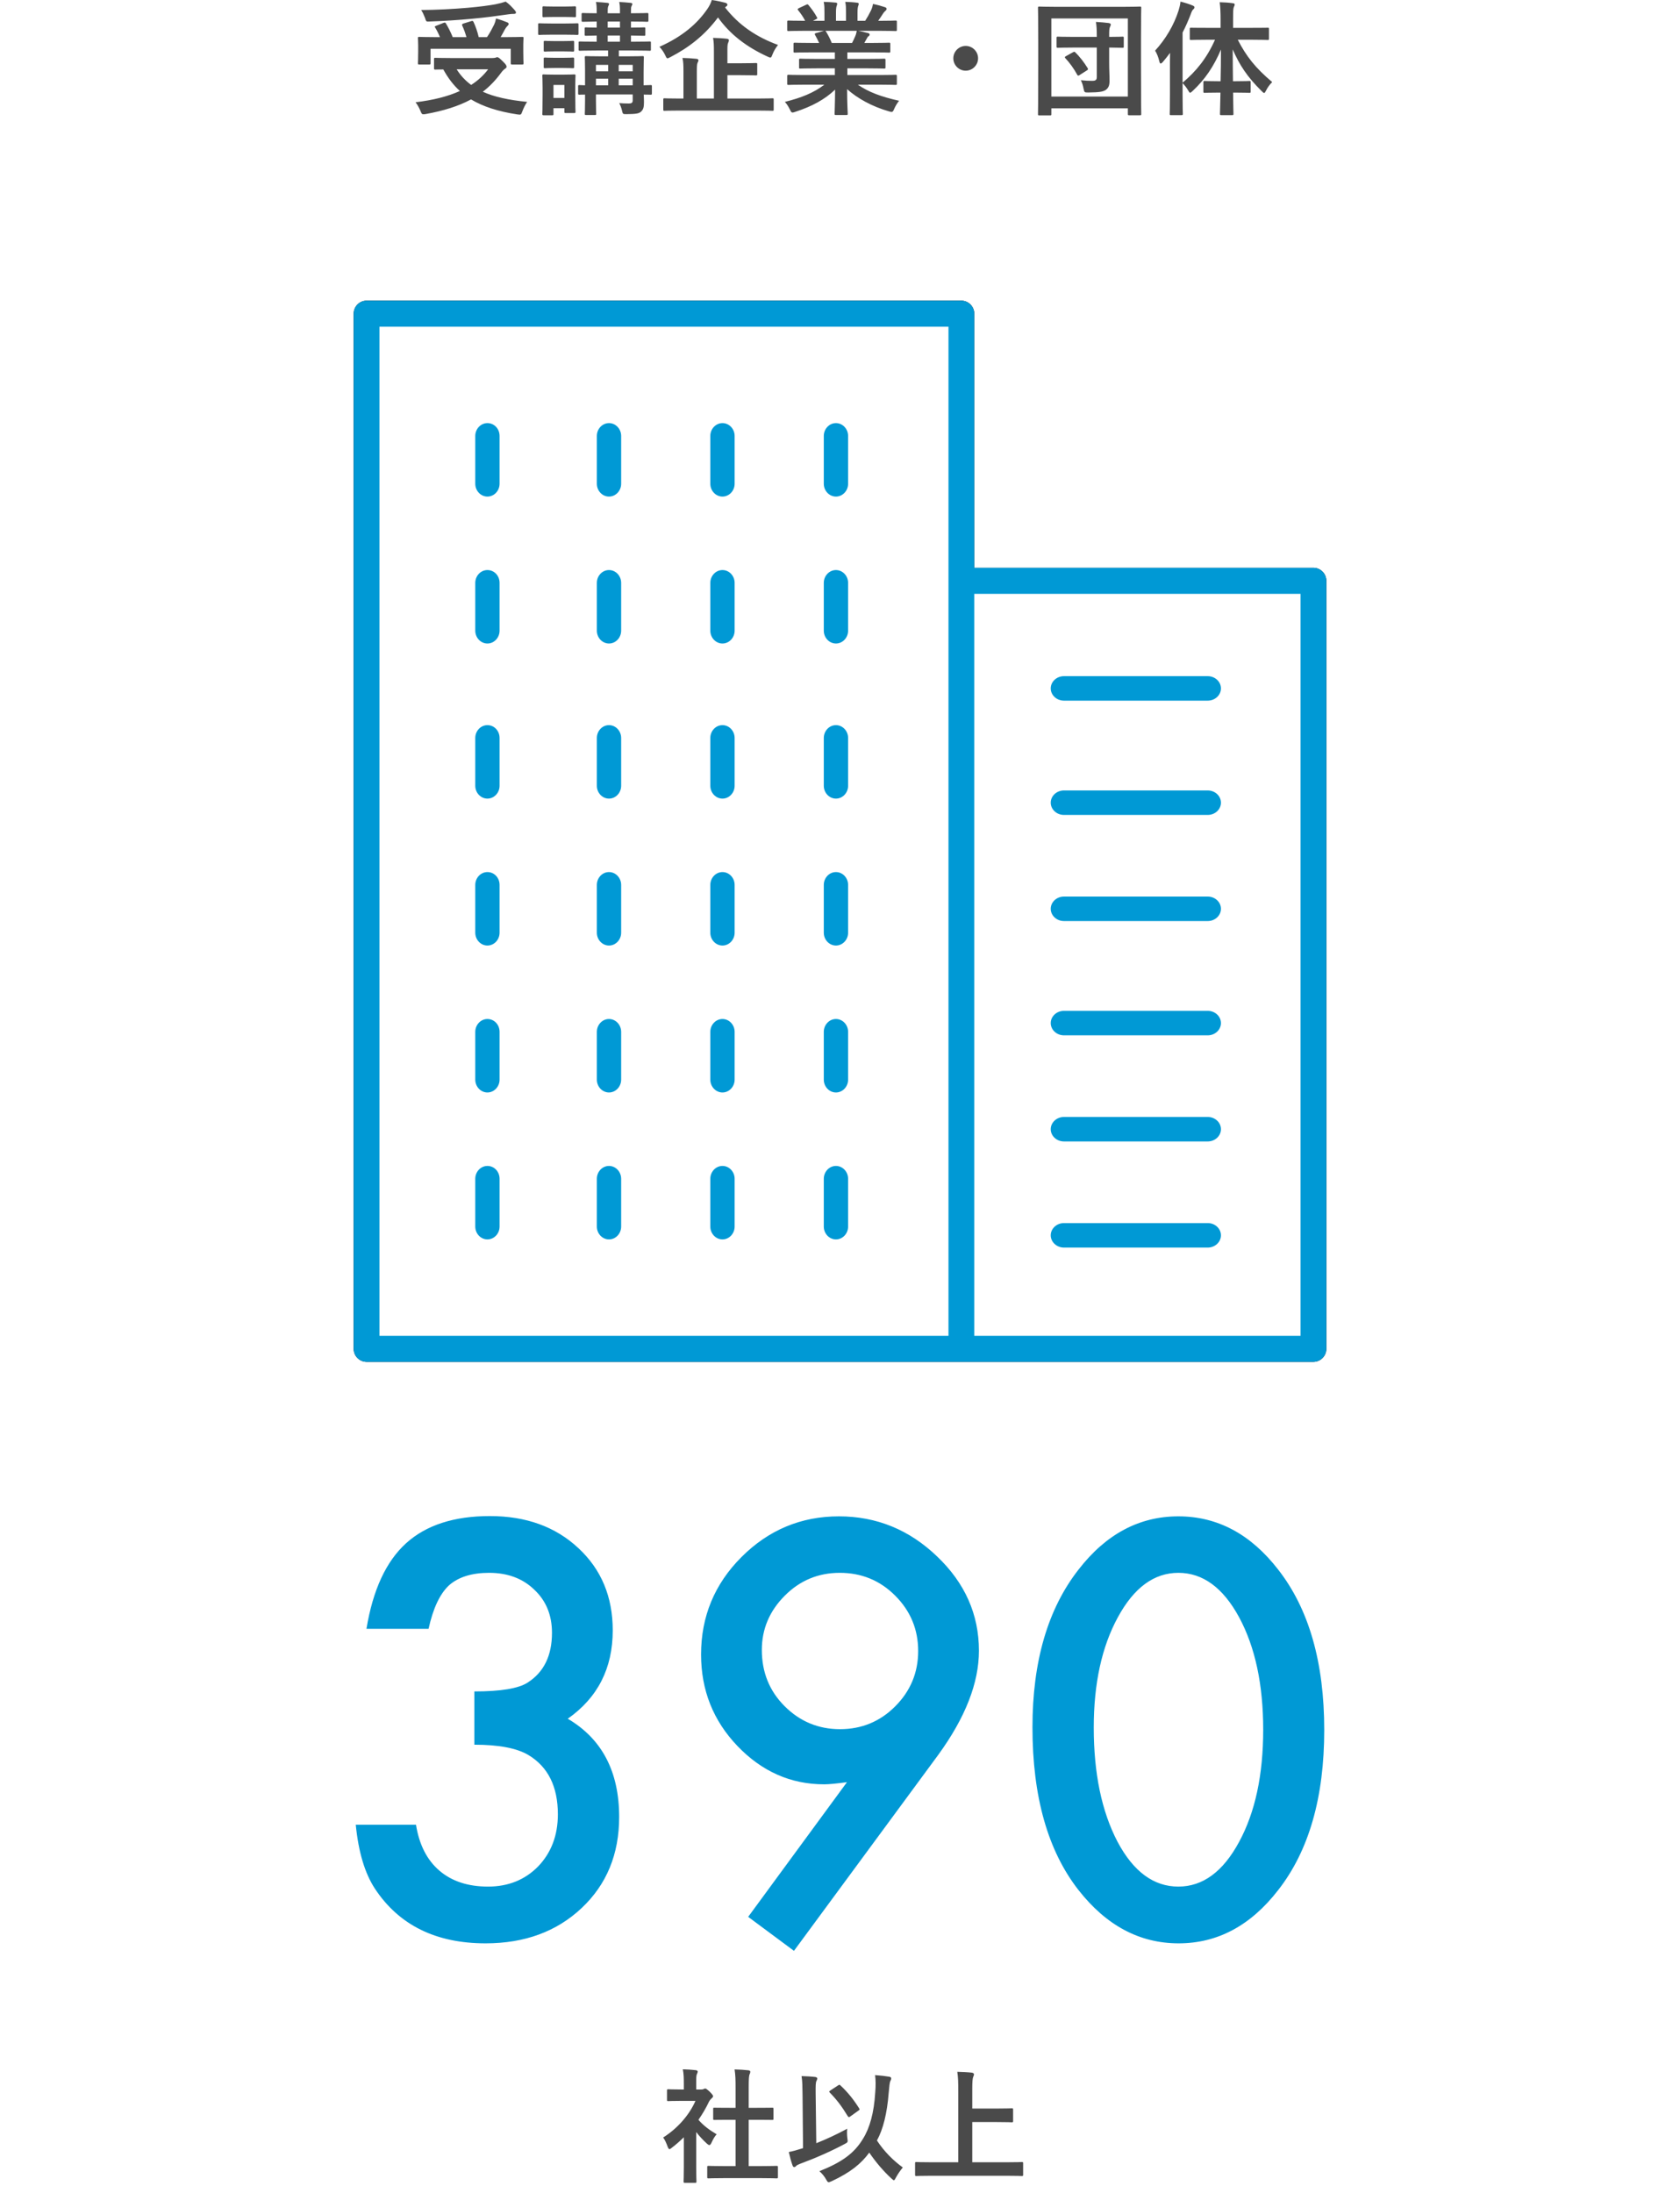
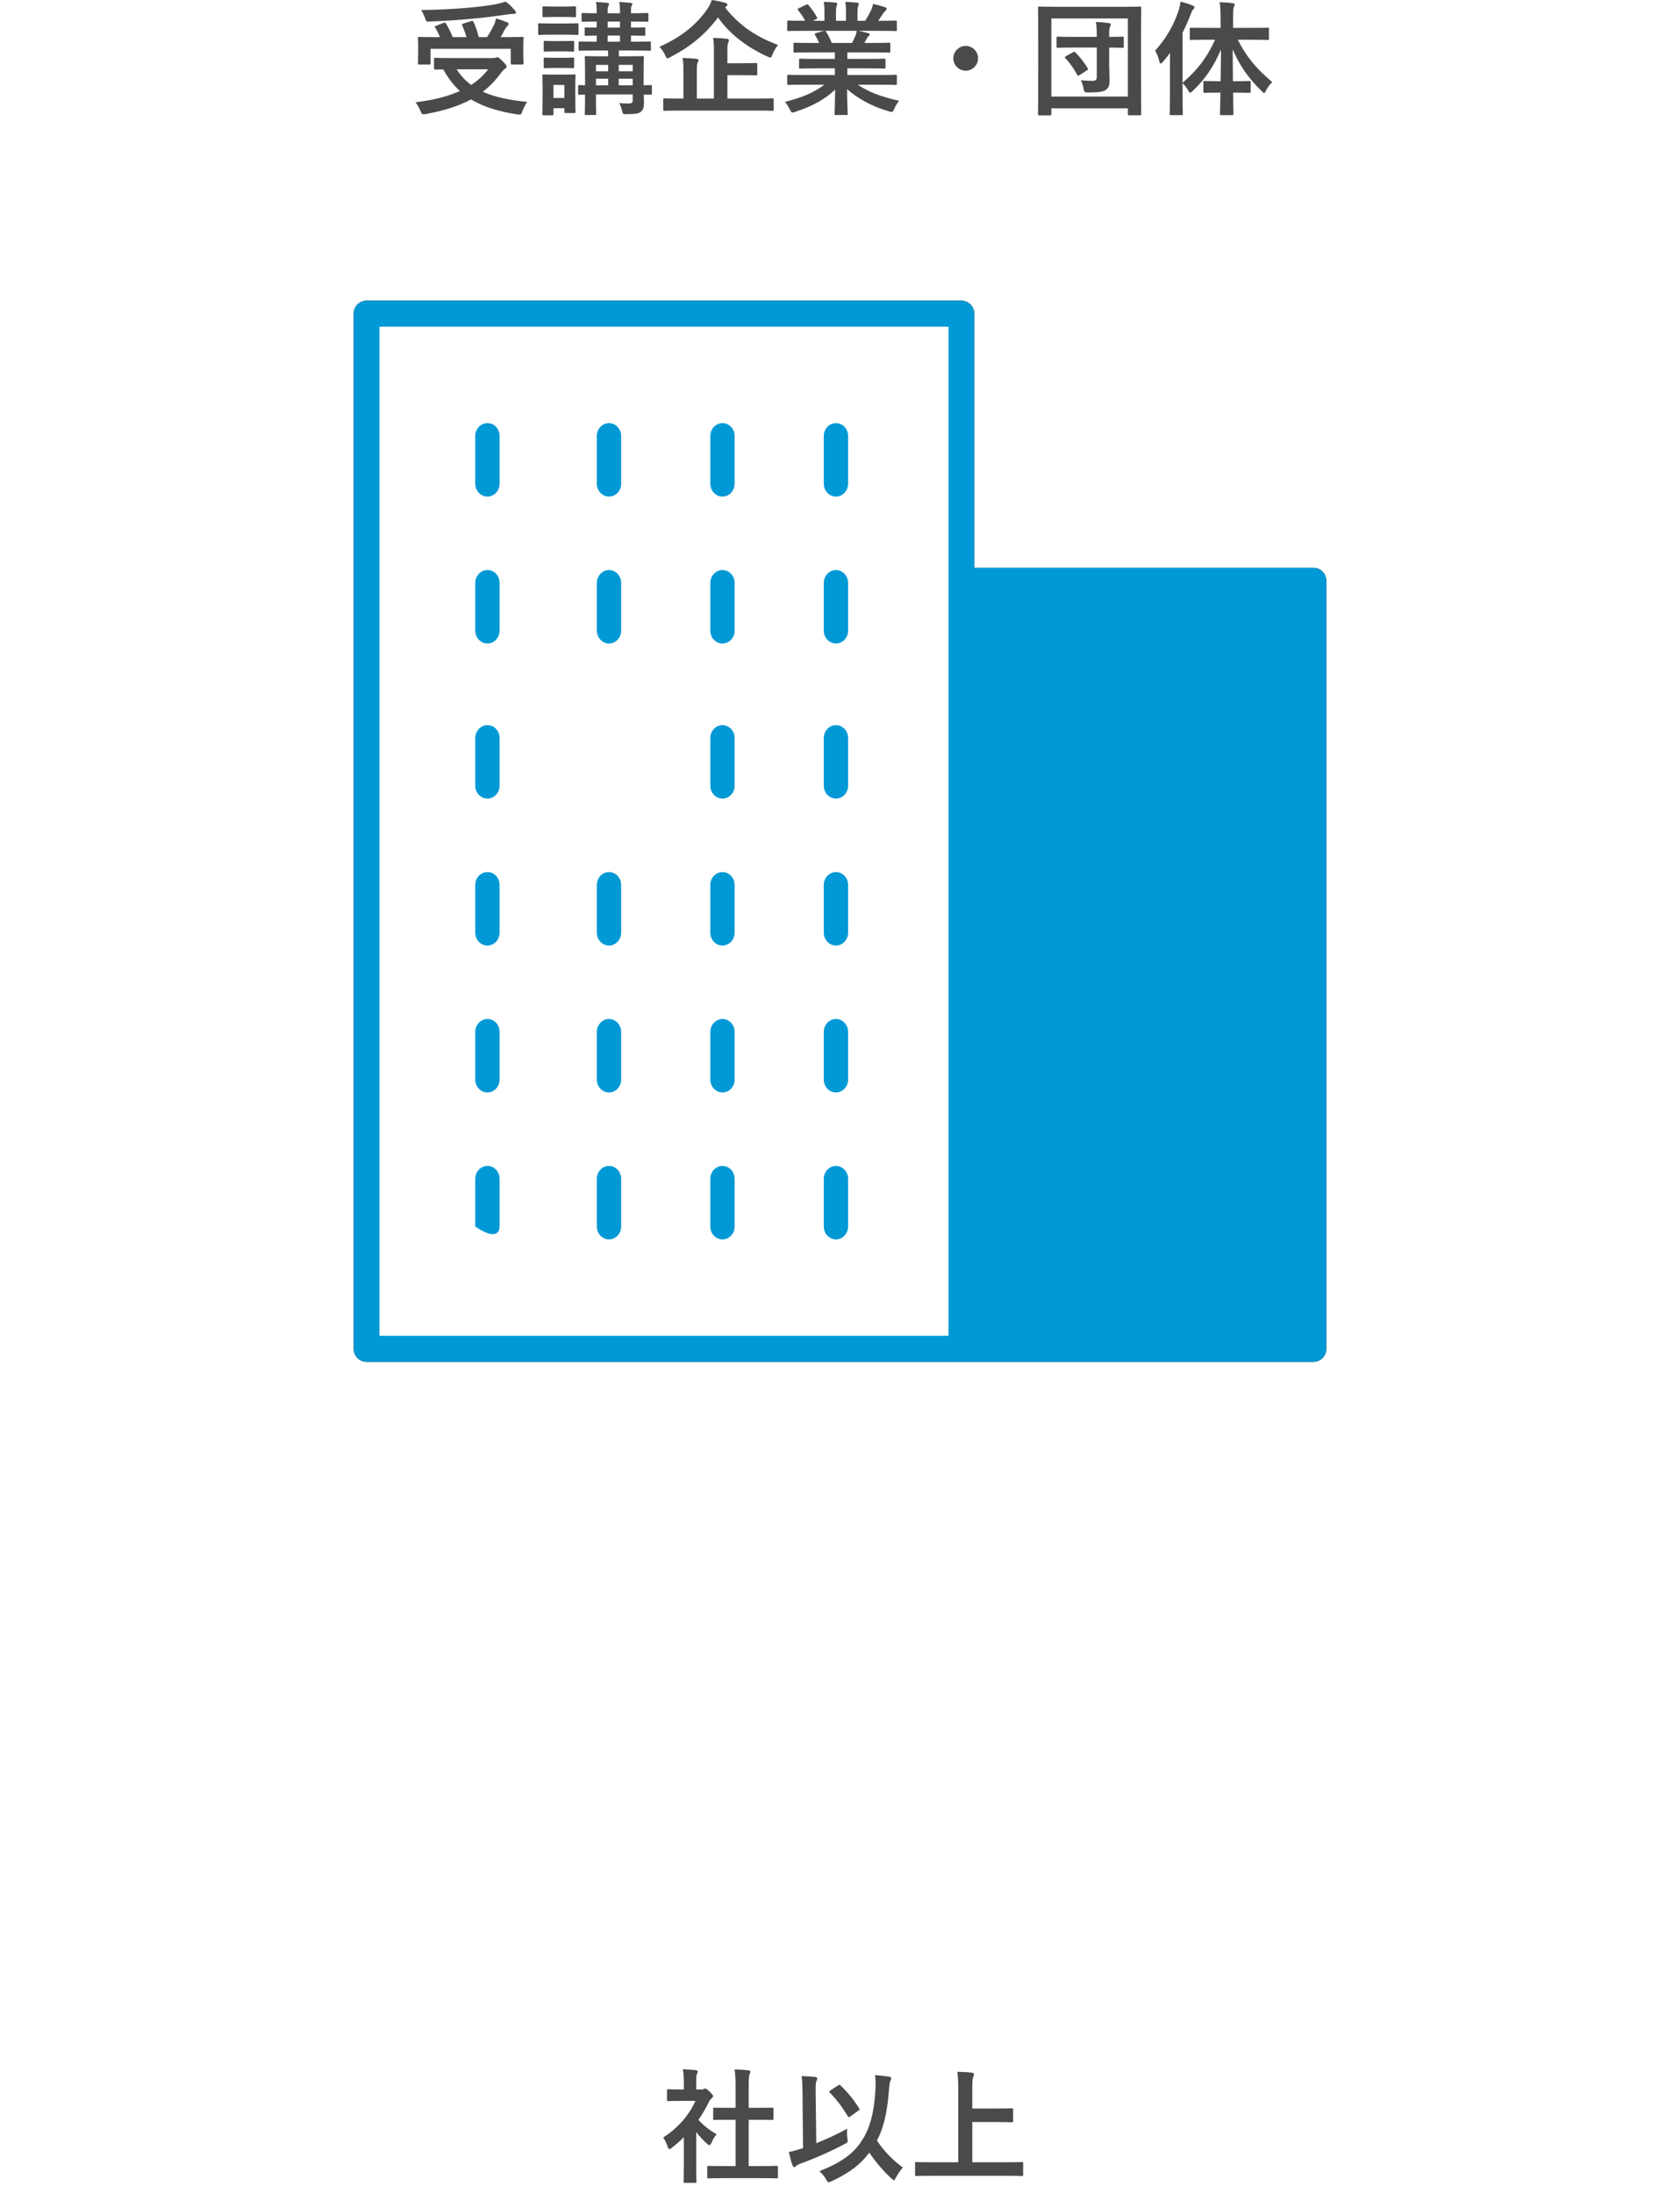
<svg xmlns="http://www.w3.org/2000/svg" width="190px" height="248px" viewBox="0 0 190 248" version="1.1">
  <title>sec-Intro-partner-ver2507</title>
  <desc>Created with Sketch.</desc>
  <g id="Page-1" stroke="none" stroke-width="1" fill="none" fill-rule="evenodd">
    <g id="Design-Home" transform="translate(-285, -2442)">
      <g id="sec-Intro" transform="translate(-7, 2160)">
        <g id="sec-Intro-partner-ver2507" transform="translate(292, 282)">
          <rect id="Rectangle" fill="#FFFFFF" x="0" y="0" width="190" height="248" />
          <g id="Group-12" transform="translate(1, 155)" fill-rule="nonzero">
            <path d="M84.948,91.306 L81.014,91.306 C79.684,91.306 79.222,91.334 79.138,91.334 C78.998,91.334 78.984,91.32 78.984,91.18 L78.984,90.074 C78.984,89.934 78.998,89.92 79.138,89.92 C79.222,89.92 79.684,89.948 81.014,89.948 L82.19,89.948 L82.19,84.712 L81.56,84.712 C80.314,84.712 79.88,84.726 79.796,84.726 C79.67,84.726 79.656,84.726 79.656,84.586 L79.656,83.48 C79.656,83.34 79.67,83.34 79.796,83.34 C79.88,83.34 80.314,83.354 81.56,83.354 L82.19,83.354 L82.19,81.128 C82.19,80.134 82.176,79.658 82.078,79.014 C82.61,79.028 83.142,79.056 83.632,79.112 C83.758,79.126 83.856,79.182 83.856,79.252 C83.856,79.364 83.842,79.434 83.786,79.546 C83.702,79.714 83.674,80.064 83.674,81.086 L83.674,83.354 L84.556,83.354 C85.802,83.354 86.236,83.34 86.32,83.34 C86.46,83.34 86.474,83.34 86.474,83.48 L86.474,84.586 C86.474,84.726 86.46,84.726 86.32,84.726 C86.236,84.726 85.802,84.712 84.556,84.712 L83.674,84.712 L83.674,89.948 L84.948,89.948 C86.278,89.948 86.726,89.92 86.81,89.92 C86.964,89.92 86.978,89.934 86.978,90.074 L86.978,91.18 C86.978,91.32 86.964,91.334 86.81,91.334 C86.726,91.334 86.278,91.306 84.948,91.306 Z M76.338,90.032 L76.338,86.686 C75.904,87.106 75.47,87.498 75.008,87.848 C74.868,87.96 74.784,88.03 74.714,88.03 C74.63,88.03 74.574,87.918 74.49,87.708 C74.35,87.316 74.182,86.952 74,86.714 C75.638,85.678 76.954,84.166 77.654,82.57 L76.072,82.57 C75.008,82.57 74.672,82.598 74.588,82.598 C74.448,82.598 74.434,82.584 74.434,82.444 L74.434,81.408 C74.434,81.268 74.448,81.254 74.588,81.254 C74.672,81.254 75.008,81.282 76.072,81.282 L76.338,81.282 L76.338,80.708 C76.338,79.966 76.324,79.518 76.226,79 C76.758,79.014 77.178,79.042 77.682,79.098 C77.822,79.112 77.906,79.182 77.906,79.238 C77.906,79.364 77.864,79.434 77.822,79.532 C77.738,79.7 77.738,79.938 77.738,80.652 L77.738,81.282 L78.326,81.282 C78.452,81.282 78.522,81.268 78.592,81.226 C78.648,81.198 78.704,81.17 78.746,81.17 C78.83,81.17 78.97,81.254 79.264,81.534 C79.53,81.8 79.642,81.94 79.642,82.038 C79.642,82.108 79.614,82.178 79.502,82.262 C79.376,82.388 79.292,82.458 79.18,82.668 C78.844,83.382 78.438,84.068 77.99,84.712 C78.536,85.342 79.194,85.846 80.048,86.35 C79.838,86.574 79.642,86.91 79.488,87.26 C79.39,87.47 79.32,87.568 79.222,87.568 C79.152,87.568 79.068,87.512 78.942,87.4 C78.494,86.994 78.088,86.546 77.738,86.098 L77.738,90.032 C77.738,91.068 77.766,91.614 77.766,91.684 C77.766,91.824 77.752,91.838 77.598,91.838 L76.478,91.838 C76.324,91.838 76.31,91.824 76.31,91.684 C76.31,91.6 76.338,91.068 76.338,90.032 Z M91.668,90.522 C94.202,89.514 95.616,88.506 96.61,86.84 C97.366,85.622 97.842,83.928 97.982,81.646 C98.052,80.834 98.038,80.204 97.968,79.658 C98.57,79.7 99.158,79.77 99.578,79.84 C99.718,79.868 99.788,79.924 99.788,80.036 C99.788,80.162 99.732,80.246 99.676,80.372 C99.62,80.512 99.564,80.96 99.508,81.646 C99.326,84.012 98.864,85.804 98.178,87.05 C99.004,88.31 100.026,89.318 101.104,90.102 C100.838,90.41 100.53,90.858 100.32,91.25 C100.222,91.446 100.166,91.544 100.096,91.544 C100.04,91.544 99.956,91.474 99.802,91.334 C98.892,90.494 98.08,89.542 97.31,88.422 C96.386,89.682 95.182,90.662 93.054,91.656 C92.886,91.726 92.788,91.768 92.718,91.768 C92.606,91.768 92.564,91.684 92.424,91.446 C92.228,91.096 91.976,90.788 91.668,90.522 Z M91.248,81.87 L91.318,87.358 C92.41,86.924 93.6,86.378 94.818,85.72 C94.776,86.042 94.79,86.434 94.832,86.784 C94.902,87.246 94.902,87.246 94.51,87.456 C92.956,88.282 91.276,89.024 89.428,89.71 C89.218,89.794 89.092,89.864 89.022,89.948 C88.966,90.018 88.882,90.06 88.826,90.06 C88.742,90.06 88.672,89.99 88.63,89.864 C88.462,89.416 88.322,88.842 88.21,88.352 C88.7,88.254 89.106,88.142 89.54,88.002 L89.82,87.918 L89.764,81.898 C89.75,80.918 89.75,80.386 89.652,79.77 C90.156,79.784 90.73,79.812 91.192,79.868 C91.332,79.882 91.43,79.952 91.43,80.036 C91.43,80.148 91.374,80.232 91.332,80.33 C91.248,80.498 91.234,80.862 91.248,81.87 Z M92.928,81.38 L93.782,80.82 C93.852,80.778 93.894,80.75 93.936,80.75 C93.978,80.75 94.006,80.778 94.062,80.834 C94.888,81.604 95.546,82.43 96.162,83.41 C96.246,83.536 96.218,83.592 96.078,83.676 L95.182,84.32 C95.112,84.376 95.056,84.404 95.014,84.404 C94.944,84.404 94.902,84.348 94.846,84.25 C94.202,83.186 93.6,82.402 92.858,81.646 C92.746,81.534 92.774,81.478 92.928,81.38 Z M112.78,91.04 L104.422,91.04 C103.162,91.04 102.728,91.068 102.644,91.068 C102.504,91.068 102.49,91.054 102.49,90.914 L102.49,89.64 C102.49,89.5 102.504,89.486 102.644,89.486 C102.728,89.486 103.162,89.514 104.422,89.514 L107.376,89.514 L107.376,81.618 C107.376,80.484 107.362,79.91 107.264,79.28 C107.796,79.294 108.426,79.322 108.902,79.378 C109.042,79.392 109.154,79.476 109.154,79.56 C109.154,79.672 109.098,79.77 109.056,79.882 C109,80.036 108.958,80.386 108.958,81.226 L108.958,83.438 L111.702,83.438 C112.92,83.438 113.34,83.41 113.424,83.41 C113.564,83.41 113.578,83.424 113.578,83.564 L113.578,84.838 C113.578,84.978 113.564,84.992 113.424,84.992 C113.34,84.992 112.92,84.964 111.702,84.964 L108.958,84.964 L108.958,89.514 L112.78,89.514 C114.04,89.514 114.474,89.486 114.558,89.486 C114.698,89.486 114.712,89.5 114.712,89.64 L114.712,90.914 C114.712,91.054 114.698,91.068 114.558,91.068 C114.474,91.068 114.04,91.04 112.78,91.04 Z" id="社以上" fill="#4A4A4A" />
-             <path d="M52.646,42.294 L52.646,36.27 C55.633,36.27 57.642,35.937 58.671,35.271 C60.507,34.1 61.426,32.223 61.426,29.64 C61.426,27.642 60.76,26.017 59.428,24.766 C58.116,23.494 56.41,22.858 54.312,22.858 C52.354,22.858 50.84,23.333 49.771,24.281 C48.741,25.25 47.974,26.885 47.47,29.186 L40.446,29.186 C41.173,24.786 42.666,21.562 44.927,19.513 C47.187,17.465 50.346,16.44 54.402,16.44 C58.499,16.44 61.84,17.651 64.423,20.073 C67.006,22.475 68.298,25.573 68.298,29.367 C68.298,33.646 66.603,36.976 63.212,39.357 C67.087,41.638 69.024,45.341 69.024,50.468 C69.024,54.666 67.612,58.097 64.786,60.761 C61.961,63.425 58.338,64.757 53.918,64.757 C48.287,64.757 44.109,62.688 41.385,58.551 C40.255,56.815 39.538,54.413 39.235,51.346 L46.047,51.346 C46.41,53.606 47.293,55.337 48.696,56.538 C50.098,57.738 51.93,58.339 54.19,58.339 C56.471,58.339 58.358,57.582 59.852,56.068 C61.345,54.514 62.092,52.547 62.092,50.165 C62.092,47.017 60.972,44.776 58.731,43.444 C57.42,42.677 55.391,42.294 52.646,42.294 Z M88.793,65.604 L83.616,61.76 L94.787,46.532 C94.182,46.613 93.667,46.674 93.243,46.714 C92.819,46.754 92.476,46.774 92.214,46.774 C88.44,46.774 85.17,45.331 82.405,42.445 C79.66,39.579 78.288,36.128 78.288,32.092 C78.288,27.793 79.812,24.12 82.859,21.072 C85.927,18.005 89.6,16.471 93.879,16.471 C98.137,16.471 101.841,17.984 104.989,21.012 C108.138,24.019 109.712,27.571 109.712,31.668 C109.712,35.301 108.178,39.226 105.11,43.444 L88.793,65.604 Z M85.16,31.577 C85.16,34.1 86.018,36.219 87.733,37.935 C89.469,39.67 91.558,40.538 94,40.538 C96.442,40.538 98.521,39.68 100.236,37.965 C101.972,36.229 102.84,34.14 102.84,31.698 C102.84,29.256 101.972,27.167 100.236,25.432 C98.521,23.716 96.432,22.858 93.97,22.858 C91.548,22.858 89.479,23.716 87.764,25.432 C86.028,27.167 85.16,29.216 85.16,31.577 Z M115.767,40.326 C115.767,32.879 117.502,26.935 120.974,22.495 C124.082,18.479 127.846,16.471 132.266,16.471 C136.686,16.471 140.45,18.479 143.558,22.495 C147.029,26.935 148.765,32.98 148.765,40.629 C148.765,48.258 147.029,54.292 143.558,58.732 C140.45,62.749 136.696,64.757 132.296,64.757 C127.896,64.757 124.122,62.749 120.974,58.732 C117.502,54.292 115.767,48.157 115.767,40.326 Z M122.699,40.356 C122.699,45.543 123.597,49.852 125.394,53.283 C127.19,56.654 129.48,58.339 132.266,58.339 C135.031,58.339 137.321,56.654 139.138,53.283 C140.954,49.933 141.862,45.705 141.862,40.599 C141.862,35.492 140.954,31.254 139.138,27.884 C137.321,24.534 135.031,22.858 132.266,22.858 C129.521,22.858 127.24,24.534 125.424,27.884 C123.607,31.214 122.699,35.371 122.699,40.356 Z" id="390" fill="#0099D5" />
          </g>
          <g id="building" transform="translate(40, 34)">
            <path d="M108.542,30.209 L70.183,30.209 L70.183,1.472 C70.183,0.663 69.527,0 68.726,0 L1.458,0 C0.656,0 0,0.663 0,1.472 L0,118.528 C0,119.337 0.656,120 1.458,120 L68.726,120 L108.542,120 C109.344,120 110,119.337 110,118.528 L110,31.681 C110,30.871 109.344,30.209 108.542,30.209 Z M67.268,31.681 L67.268,117.055 L2.915,117.055 L2.915,2.945 L67.268,2.945 L67.268,31.681 Z" id="Shape" fill="#000000" fill-rule="nonzero" />
            <path d="M108.542,30.209 L70.183,30.209 L70.183,1.472 C70.183,0.663 69.527,0 68.726,0 L1.458,0 C0.656,0 0,0.663 0,1.472 L0,118.528 C0,119.337 0.656,120 1.458,120 L68.726,120 L108.542,120 C109.344,120 110,119.337 110,118.528 L110,31.681 C110,30.871 109.344,30.209 108.542,30.209 Z" id="Path" fill="#0099D5" />
-             <polygon id="Path" fill="#FFFFFF" fill-rule="nonzero" points="107.085 117.055 70.183 117.055 70.183 33.153 107.085 33.153" />
            <polygon id="Path" fill="#FFFFFF" points="67.268 31.681 67.268 117.055 2.915 117.055 2.915 2.945 67.268 2.945" />
            <path d="M96.591,42.462 L80.326,42.462 C79.505,42.462 78.833,43.085 78.833,43.846 C78.833,44.608 79.505,45.231 80.326,45.231 L96.591,45.231 C97.412,45.231 98.083,44.608 98.083,43.846 C98.083,43.085 97.412,42.462 96.591,42.462 Z" id="Path" fill="#0099D5" fill-rule="nonzero" />
            <path d="M96.591,55.385 L80.326,55.385 C79.505,55.385 78.833,56.008 78.833,56.769 C78.833,57.531 79.505,58.154 80.326,58.154 L96.591,58.154 C97.412,58.154 98.083,57.531 98.083,56.769 C98.083,56.008 97.412,55.385 96.591,55.385 Z" id="Path" fill="#0099D5" fill-rule="nonzero" />
            <path d="M96.591,67.385 L80.326,67.385 C79.505,67.385 78.833,68.008 78.833,68.769 C78.833,69.531 79.505,70.154 80.326,70.154 L96.591,70.154 C97.412,70.154 98.083,69.531 98.083,68.769 C98.083,68.008 97.412,67.385 96.591,67.385 Z" id="Path" fill="#0099D5" fill-rule="nonzero" />
            <path d="M96.591,80.308 L80.326,80.308 C79.505,80.308 78.833,80.931 78.833,81.692 C78.833,82.454 79.505,83.077 80.326,83.077 L96.591,83.077 C97.412,83.077 98.083,82.454 98.083,81.692 C98.083,80.931 97.412,80.308 96.591,80.308 Z" id="Path" fill="#0099D5" fill-rule="nonzero" />
            <path d="M96.591,92.308 L80.326,92.308 C79.505,92.308 78.833,92.931 78.833,93.692 C78.833,94.454 79.505,95.077 80.326,95.077 L96.591,95.077 C97.412,95.077 98.083,94.454 98.083,93.692 C98.083,92.931 97.412,92.308 96.591,92.308 Z" id="Path" fill="#0099D5" fill-rule="nonzero" />
-             <path d="M96.591,104.308 L80.326,104.308 C79.505,104.308 78.833,104.931 78.833,105.692 C78.833,106.454 79.505,107.077 80.326,107.077 L96.591,107.077 C97.412,107.077 98.083,106.454 98.083,105.692 C98.083,104.931 97.412,104.308 96.591,104.308 Z" id="Path" fill="#0099D5" fill-rule="nonzero" />
            <path d="M15.125,13.846 C14.369,13.846 13.75,14.5 13.75,15.299 L13.75,20.701 C13.75,21.5 14.369,22.154 15.125,22.154 C15.881,22.154 16.5,21.5 16.5,20.701 L16.5,15.299 C16.5,14.5 15.904,13.846 15.125,13.846 Z" id="Path" fill="#0099D5" fill-rule="nonzero" />
            <path d="M28.875,13.846 C28.119,13.846 27.5,14.5 27.5,15.299 L27.5,20.701 C27.5,21.5 28.119,22.154 28.875,22.154 C29.631,22.154 30.25,21.5 30.25,20.701 L30.25,15.299 C30.25,14.5 29.631,13.846 28.875,13.846 Z" id="Path" fill="#0099D5" fill-rule="nonzero" />
            <path d="M41.708,13.846 C40.952,13.846 40.333,14.5 40.333,15.299 L40.333,20.701 C40.333,21.5 40.952,22.154 41.708,22.154 C42.465,22.154 43.083,21.5 43.083,20.701 L43.083,15.299 C43.083,14.5 42.465,13.846 41.708,13.846 Z" id="Path" fill="#0099D5" fill-rule="nonzero" />
            <path d="M54.542,13.846 C53.785,13.846 53.167,14.5 53.167,15.299 L53.167,20.701 C53.167,21.5 53.785,22.154 54.542,22.154 C55.298,22.154 55.917,21.5 55.917,20.701 L55.917,15.299 C55.917,14.5 55.298,13.846 54.542,13.846 Z" id="Path" fill="#0099D5" fill-rule="nonzero" />
            <path d="M15.125,30.462 C14.369,30.462 13.75,31.115 13.75,31.915 L13.75,37.316 C13.75,38.115 14.369,38.769 15.125,38.769 C15.881,38.769 16.5,38.115 16.5,37.316 L16.5,31.915 C16.5,31.115 15.904,30.462 15.125,30.462 Z" id="Path" fill="#0099D5" fill-rule="nonzero" />
            <path d="M28.875,30.462 C28.119,30.462 27.5,31.115 27.5,31.915 L27.5,37.316 C27.5,38.115 28.119,38.769 28.875,38.769 C29.631,38.769 30.25,38.115 30.25,37.316 L30.25,31.915 C30.25,31.115 29.631,30.462 28.875,30.462 Z" id="Path" fill="#0099D5" fill-rule="nonzero" />
            <path d="M41.708,30.462 C40.952,30.462 40.333,31.115 40.333,31.915 L40.333,37.316 C40.333,38.115 40.952,38.769 41.708,38.769 C42.465,38.769 43.083,38.115 43.083,37.316 L43.083,31.915 C43.083,31.115 42.465,30.462 41.708,30.462 Z" id="Path" fill="#0099D5" fill-rule="nonzero" />
            <path d="M54.542,30.462 C53.785,30.462 53.167,31.115 53.167,31.915 L53.167,37.316 C53.167,38.115 53.785,38.769 54.542,38.769 C55.298,38.769 55.917,38.115 55.917,37.316 L55.917,31.915 C55.917,31.115 55.298,30.462 54.542,30.462 Z" id="Path" fill="#0099D5" fill-rule="nonzero" />
            <path d="M15.125,48 C14.369,48 13.75,48.654 13.75,49.453 L13.75,54.854 C13.75,55.654 14.369,56.308 15.125,56.308 C15.881,56.308 16.5,55.654 16.5,54.854 L16.5,49.453 C16.5,48.654 15.904,48 15.125,48 Z" id="Path" fill="#0099D5" fill-rule="nonzero" />
-             <path d="M28.875,48 C28.119,48 27.5,48.654 27.5,49.453 L27.5,54.854 C27.5,55.654 28.119,56.308 28.875,56.308 C29.631,56.308 30.25,55.654 30.25,54.854 L30.25,49.453 C30.25,48.654 29.631,48 28.875,48 Z" id="Path" fill="#0099D5" fill-rule="nonzero" />
            <path d="M41.708,48 C40.952,48 40.333,48.654 40.333,49.453 L40.333,54.854 C40.333,55.654 40.952,56.308 41.708,56.308 C42.465,56.308 43.083,55.654 43.083,54.854 L43.083,49.453 C43.083,48.654 42.465,48 41.708,48 Z" id="Path" fill="#0099D5" fill-rule="nonzero" />
            <path d="M54.542,48 C53.785,48 53.167,48.654 53.167,49.453 L53.167,54.854 C53.167,55.654 53.785,56.308 54.542,56.308 C55.298,56.308 55.917,55.654 55.917,54.854 L55.917,49.453 C55.917,48.654 55.298,48 54.542,48 Z" id="Path" fill="#0099D5" fill-rule="nonzero" />
            <path d="M15.125,64.615 C14.369,64.615 13.75,65.269 13.75,66.069 L13.75,71.47 C13.75,72.269 14.369,72.923 15.125,72.923 C15.881,72.923 16.5,72.269 16.5,71.47 L16.5,66.069 C16.5,65.269 15.904,64.615 15.125,64.615 Z" id="Path" fill="#0099D5" fill-rule="nonzero" />
            <path d="M28.875,64.615 C28.119,64.615 27.5,65.269 27.5,66.069 L27.5,71.47 C27.5,72.269 28.119,72.923 28.875,72.923 C29.631,72.923 30.25,72.269 30.25,71.47 L30.25,66.069 C30.25,65.269 29.631,64.615 28.875,64.615 Z" id="Path" fill="#0099D5" fill-rule="nonzero" />
            <path d="M41.708,64.615 C40.952,64.615 40.333,65.269 40.333,66.069 L40.333,71.47 C40.333,72.269 40.952,72.923 41.708,72.923 C42.465,72.923 43.083,72.269 43.083,71.47 L43.083,66.069 C43.083,65.269 42.465,64.615 41.708,64.615 Z" id="Path" fill="#0099D5" fill-rule="nonzero" />
            <path d="M54.542,64.615 C53.785,64.615 53.167,65.269 53.167,66.069 L53.167,71.47 C53.167,72.269 53.785,72.923 54.542,72.923 C55.298,72.923 55.917,72.269 55.917,71.47 L55.917,66.069 C55.917,65.269 55.298,64.615 54.542,64.615 Z" id="Path" fill="#0099D5" fill-rule="nonzero" />
            <path d="M15.125,81.231 C14.369,81.231 13.75,81.885 13.75,82.684 L13.75,88.085 C13.75,88.885 14.369,89.538 15.125,89.538 C15.881,89.538 16.5,88.885 16.5,88.085 L16.5,82.684 C16.5,81.885 15.904,81.231 15.125,81.231 Z" id="Path" fill="#0099D5" fill-rule="nonzero" />
            <path d="M28.875,81.231 C28.119,81.231 27.5,81.885 27.5,82.684 L27.5,88.085 C27.5,88.885 28.119,89.538 28.875,89.538 C29.631,89.538 30.25,88.885 30.25,88.085 L30.25,82.684 C30.25,81.885 29.631,81.231 28.875,81.231 Z" id="Path" fill="#0099D5" fill-rule="nonzero" />
            <path d="M41.708,81.231 C40.952,81.231 40.333,81.885 40.333,82.684 L40.333,88.085 C40.333,88.885 40.952,89.538 41.708,89.538 C42.465,89.538 43.083,88.885 43.083,88.085 L43.083,82.684 C43.083,81.885 42.465,81.231 41.708,81.231 Z" id="Path" fill="#0099D5" fill-rule="nonzero" />
            <path d="M54.542,81.231 C53.785,81.231 53.167,81.885 53.167,82.684 L53.167,88.085 C53.167,88.885 53.785,89.538 54.542,89.538 C55.298,89.538 55.917,88.885 55.917,88.085 L55.917,82.684 C55.917,81.885 55.298,81.231 54.542,81.231 Z" id="Path" fill="#0099D5" fill-rule="nonzero" />
-             <path d="M15.125,97.846 C14.369,97.846 13.75,98.5 13.75,99.299 L13.75,104.701 C13.75,105.5 14.369,106.154 15.125,106.154 C15.881,106.154 16.5,105.5 16.5,104.701 L16.5,99.299 C16.5,98.5 15.904,97.846 15.125,97.846 Z" id="Path" fill="#0099D5" fill-rule="nonzero" />
+             <path d="M15.125,97.846 C14.369,97.846 13.75,98.5 13.75,99.299 L13.75,104.701 C15.881,106.154 16.5,105.5 16.5,104.701 L16.5,99.299 C16.5,98.5 15.904,97.846 15.125,97.846 Z" id="Path" fill="#0099D5" fill-rule="nonzero" />
            <path d="M28.875,97.846 C28.119,97.846 27.5,98.5 27.5,99.299 L27.5,104.701 C27.5,105.5 28.119,106.154 28.875,106.154 C29.631,106.154 30.25,105.5 30.25,104.701 L30.25,99.299 C30.25,98.5 29.631,97.846 28.875,97.846 Z" id="Path" fill="#0099D5" fill-rule="nonzero" />
            <path d="M41.708,97.846 C40.952,97.846 40.333,98.5 40.333,99.299 L40.333,104.701 C40.333,105.5 40.952,106.154 41.708,106.154 C42.465,106.154 43.083,105.5 43.083,104.701 L43.083,99.299 C43.083,98.5 42.465,97.846 41.708,97.846 Z" id="Path" fill="#0099D5" fill-rule="nonzero" />
            <path d="M54.542,97.846 C53.785,97.846 53.167,98.5 53.167,99.299 L53.167,104.701 C53.167,105.5 53.785,106.154 54.542,106.154 C55.298,106.154 55.917,105.5 55.917,104.701 L55.917,99.299 C55.917,98.5 55.298,97.846 54.542,97.846 Z" id="Path" fill="#0099D5" fill-rule="nonzero" />
          </g>
          <path d="M51.144,6.566 L55.666,6.566 C55.876,6.566 56.002,6.538 56.044,6.524 C56.114,6.496 56.17,6.468 56.226,6.468 C56.352,6.468 56.478,6.552 56.884,6.958 C57.234,7.294 57.29,7.434 57.29,7.546 C57.29,7.644 57.234,7.7 57.122,7.77 C57.024,7.84 56.856,7.966 56.66,8.246 C56.044,9.086 55.372,9.786 54.602,10.374 C55.904,10.962 57.528,11.312 59.614,11.522 C59.404,11.83 59.222,12.208 59.082,12.572 C58.97,12.88 58.942,12.964 58.76,12.964 C58.704,12.964 58.606,12.95 58.494,12.936 C56.31,12.6 54.63,12.054 53.272,11.242 C51.844,12.012 50.164,12.53 48.162,12.894 C48.022,12.922 47.952,12.922 47.868,12.922 C47.714,12.922 47.672,12.838 47.56,12.558 C47.406,12.18 47.182,11.802 47,11.564 C48.988,11.326 50.654,10.906 52.012,10.29 C51.27,9.618 50.668,8.82 50.136,7.854 C49.618,7.854 49.296,7.868 49.24,7.868 C49.1,7.868 49.086,7.854 49.086,7.714 L49.086,6.692 C49.086,6.552 49.1,6.538 49.24,6.538 C49.324,6.538 49.786,6.566 51.144,6.566 Z M55.204,7.84 L51.648,7.84 C52.096,8.554 52.642,9.128 53.286,9.604 C54.07,9.1 54.7,8.512 55.204,7.84 Z M49.338,2.912 L50.15,2.59 C50.318,2.52 50.374,2.548 50.444,2.674 C50.71,3.122 50.99,3.668 51.2,4.2 L52.754,4.2 C52.628,3.752 52.46,3.29 52.278,2.898 C52.222,2.772 52.25,2.716 52.418,2.66 L53.272,2.394 C53.426,2.352 53.482,2.338 53.552,2.478 C53.79,2.982 54.014,3.64 54.14,4.2 L55.078,4.2 C55.414,3.71 55.666,3.22 55.89,2.772 C55.988,2.548 56.044,2.366 56.1,2.086 C56.576,2.226 56.968,2.366 57.318,2.506 C57.458,2.562 57.528,2.618 57.528,2.716 C57.528,2.8 57.458,2.87 57.374,2.954 C57.262,3.066 57.178,3.178 57.066,3.388 C56.926,3.654 56.786,3.92 56.618,4.2 L57.22,4.2 C58.508,4.2 58.97,4.172 59.054,4.172 C59.194,4.172 59.208,4.186 59.208,4.326 C59.208,4.41 59.18,4.648 59.18,5.026 L59.18,5.838 C59.18,6.734 59.208,7.056 59.208,7.14 C59.208,7.28 59.194,7.294 59.054,7.294 L57.92,7.294 C57.78,7.294 57.766,7.28 57.766,7.14 L57.766,5.516 L48.694,5.516 L48.694,7.14 C48.694,7.28 48.68,7.294 48.54,7.294 L47.42,7.294 C47.28,7.294 47.266,7.28 47.266,7.14 C47.266,7.056 47.294,6.734 47.294,5.824 L47.294,5.124 C47.294,4.648 47.266,4.424 47.266,4.326 C47.266,4.186 47.28,4.172 47.42,4.172 C47.504,4.172 47.966,4.2 49.254,4.2 L49.758,4.2 C49.604,3.822 49.408,3.43 49.226,3.136 C49.142,3.01 49.142,2.982 49.338,2.912 Z M57.192,0.182 C57.598,0.462 57.906,0.812 58.2,1.134 C58.298,1.246 58.354,1.33 58.354,1.428 C58.354,1.512 58.284,1.568 58.13,1.568 C57.948,1.568 57.724,1.582 57.458,1.624 C56.086,1.82 55.008,1.974 53.314,2.128 C51.83,2.268 50.136,2.38 48.512,2.436 C48.204,2.45 48.204,2.45 48.064,2.016 C47.938,1.694 47.798,1.372 47.63,1.134 C49.408,1.12 51.242,1.022 52.88,0.882 C54.28,0.756 55.232,0.63 56.016,0.49 C56.506,0.392 56.856,0.294 57.192,0.182 Z M73.726,9.772 L73.726,10.542 C73.726,10.696 73.712,10.71 73.572,10.71 C73.53,10.71 73.292,10.696 72.802,10.696 C72.816,11.004 72.83,11.298 72.83,11.536 C72.83,12.124 72.76,12.376 72.508,12.614 C72.256,12.852 71.92,12.894 70.856,12.908 C70.436,12.908 70.436,12.908 70.338,12.474 C70.268,12.18 70.142,11.858 70.03,11.662 C70.422,11.69 70.758,11.704 71.094,11.704 C71.472,11.704 71.556,11.606 71.556,11.326 L71.556,10.682 L67.398,10.682 L67.398,11.312 C67.398,12.306 67.426,12.782 67.426,12.866 C67.426,12.992 67.412,13.006 67.272,13.006 L66.292,13.006 C66.152,13.006 66.138,12.992 66.138,12.866 C66.138,12.768 66.166,12.348 66.166,11.354 L66.166,10.696 C65.76,10.696 65.578,10.71 65.536,10.71 C65.396,10.71 65.382,10.696 65.382,10.542 L65.382,9.772 C65.382,9.632 65.396,9.618 65.536,9.618 C65.578,9.618 65.76,9.632 66.166,9.646 L66.166,8.022 C66.166,7.042 66.138,6.594 66.138,6.496 C66.138,6.356 66.152,6.342 66.292,6.342 C66.376,6.342 66.796,6.37 68.028,6.37 L68.77,6.37 L68.77,5.712 L67.482,5.712 C66.138,5.712 65.676,5.74 65.592,5.74 C65.452,5.74 65.438,5.726 65.438,5.572 L65.438,4.844 C65.438,4.704 65.452,4.69 65.592,4.69 C65.676,4.69 66.138,4.718 67.482,4.718 L67.482,4.018 C66.656,4.032 66.348,4.046 66.278,4.046 C66.138,4.046 66.124,4.032 66.124,3.892 L66.124,3.234 C66.124,3.108 66.138,3.094 66.278,3.094 C66.348,3.094 66.656,3.122 67.482,3.122 L67.482,2.436 C66.404,2.45 65.998,2.464 65.928,2.464 C65.788,2.464 65.774,2.45 65.774,2.296 L65.774,1.624 C65.774,1.484 65.788,1.47 65.928,1.47 C65.998,1.47 66.404,1.498 67.482,1.498 L67.482,1.274 C67.482,0.784 67.468,0.49 67.398,0.224 C67.86,0.252 68.294,0.28 68.672,0.322 C68.812,0.336 68.882,0.392 68.882,0.434 C68.882,0.518 68.854,0.574 68.812,0.658 C68.742,0.784 68.728,0.924 68.728,1.316 L68.728,1.498 L70.114,1.498 L70.114,1.274 C70.114,0.784 70.1,0.49 70.03,0.224 C70.492,0.252 70.926,0.28 71.304,0.322 C71.444,0.336 71.514,0.392 71.514,0.434 C71.514,0.518 71.472,0.602 71.43,0.686 C71.36,0.812 71.36,0.924 71.36,1.316 L71.36,1.498 C72.634,1.498 73.082,1.47 73.18,1.47 C73.32,1.47 73.334,1.484 73.334,1.624 L73.334,2.296 C73.334,2.45 73.32,2.464 73.18,2.464 C73.082,2.464 72.634,2.436 71.36,2.436 L71.36,3.122 C72.354,3.122 72.746,3.094 72.83,3.094 C72.97,3.094 72.984,3.108 72.984,3.234 L72.984,3.892 C72.984,4.032 72.97,4.046 72.83,4.046 C72.746,4.046 72.354,4.032 71.36,4.018 L71.36,4.718 L71.57,4.718 C72.928,4.718 73.39,4.69 73.474,4.69 C73.6,4.69 73.614,4.704 73.614,4.844 L73.614,5.572 C73.614,5.726 73.6,5.74 73.474,5.74 C73.39,5.74 72.928,5.712 71.57,5.712 L69.988,5.712 L69.988,6.37 L70.912,6.37 C72.144,6.37 72.578,6.342 72.662,6.342 C72.802,6.342 72.816,6.356 72.816,6.496 C72.816,6.58 72.788,7.126 72.788,8.148 L72.788,9.646 C73.292,9.632 73.53,9.618 73.572,9.618 C73.712,9.618 73.726,9.632 73.726,9.772 Z M69.974,9.646 L71.556,9.646 L71.556,8.904 L69.974,8.904 L69.974,9.646 Z M71.556,7.336 L69.974,7.336 L69.974,8.064 L71.556,8.064 L71.556,7.336 Z M67.398,9.646 L68.784,9.646 L68.784,8.904 L67.398,8.904 L67.398,9.646 Z M67.398,8.064 L68.784,8.064 L68.784,7.336 L67.398,7.336 L67.398,8.064 Z M68.728,4.718 L70.114,4.718 L70.114,4.018 L68.728,4.018 L68.728,4.718 Z M68.728,3.122 L70.114,3.122 L70.114,2.436 L68.728,2.436 L68.728,3.122 Z M65.06,9.646 L65.06,10.612 C65.06,12.236 65.088,12.544 65.088,12.628 C65.088,12.768 65.074,12.782 64.934,12.782 L63.982,12.782 C63.842,12.782 63.828,12.768 63.828,12.628 L63.828,12.236 L62.596,12.236 L62.596,12.88 C62.596,13.02 62.582,13.034 62.442,13.034 L61.504,13.034 C61.35,13.034 61.336,13.02 61.336,12.88 C61.336,12.796 61.364,12.474 61.364,10.78 L61.364,9.884 C61.364,9.002 61.336,8.666 61.336,8.568 C61.336,8.428 61.35,8.414 61.504,8.414 C61.588,8.414 61.882,8.442 62.778,8.442 L63.646,8.442 C64.542,8.442 64.836,8.414 64.934,8.414 C65.074,8.414 65.088,8.428 65.088,8.568 C65.088,8.652 65.06,8.988 65.06,9.646 Z M63.828,9.604 L62.596,9.604 L62.596,11.074 L63.828,11.074 L63.828,9.604 Z M62.498,2.66 L63.786,2.66 C64.85,2.66 65.2,2.632 65.27,2.632 C65.41,2.632 65.424,2.646 65.424,2.786 L65.424,3.78 C65.424,3.934 65.41,3.948 65.27,3.948 C65.2,3.948 64.85,3.92 63.786,3.92 L62.498,3.92 C61.434,3.92 61.084,3.948 61.014,3.948 C60.874,3.948 60.86,3.934 60.86,3.78 L60.86,2.786 C60.86,2.646 60.874,2.632 61.014,2.632 C61.084,2.632 61.434,2.66 62.498,2.66 Z M62.778,0.742 L63.716,0.742 C64.612,0.742 64.892,0.714 64.976,0.714 C65.13,0.714 65.144,0.728 65.144,0.868 L65.144,1.792 C65.144,1.932 65.13,1.946 64.976,1.946 C64.892,1.946 64.612,1.918 63.716,1.918 L62.778,1.918 C61.868,1.918 61.588,1.946 61.504,1.946 C61.364,1.946 61.35,1.932 61.35,1.792 L61.35,0.868 C61.35,0.728 61.364,0.714 61.504,0.714 C61.588,0.714 61.868,0.742 62.778,0.742 Z M62.834,4.648 L63.59,4.648 C64.43,4.648 64.682,4.62 64.766,4.62 C64.92,4.62 64.934,4.634 64.934,4.774 L64.934,5.684 C64.934,5.824 64.92,5.838 64.766,5.838 C64.682,5.838 64.43,5.81 63.59,5.81 L62.834,5.81 C61.98,5.81 61.728,5.838 61.644,5.838 C61.504,5.838 61.49,5.824 61.49,5.684 L61.49,4.774 C61.49,4.634 61.504,4.62 61.644,4.62 C61.728,4.62 61.98,4.648 62.834,4.648 Z M62.834,6.538 L63.59,6.538 C64.43,6.538 64.682,6.51 64.766,6.51 C64.92,6.51 64.934,6.524 64.934,6.664 L64.934,7.56 C64.934,7.7 64.92,7.714 64.766,7.714 C64.682,7.714 64.43,7.686 63.59,7.686 L62.834,7.686 C61.98,7.686 61.728,7.714 61.644,7.714 C61.504,7.714 61.49,7.7 61.49,7.56 L61.49,6.664 C61.49,6.524 61.504,6.51 61.644,6.51 C61.728,6.51 61.98,6.538 62.834,6.538 Z M85.598,12.502 L76.918,12.502 C75.672,12.502 75.252,12.53 75.154,12.53 C75.028,12.53 75.014,12.516 75.014,12.39 L75.014,11.27 C75.014,11.13 75.028,11.116 75.154,11.116 C75.252,11.116 75.672,11.144 76.918,11.144 L77.296,11.144 L77.296,8.078 C77.296,7.406 77.282,6.944 77.184,6.552 C77.716,6.566 78.262,6.594 78.766,6.65 C78.906,6.664 78.99,6.734 78.99,6.804 C78.99,6.93 78.934,7 78.892,7.098 C78.822,7.266 78.808,7.546 78.808,8.12 L78.808,11.144 L80.74,11.144 L80.74,5.81 C80.74,5.152 80.726,4.676 80.642,4.284 C81.16,4.298 81.734,4.326 82.21,4.382 C82.35,4.396 82.434,4.466 82.434,4.536 C82.434,4.662 82.392,4.746 82.35,4.844 C82.266,5.012 82.266,5.292 82.266,5.852 L82.266,7.154 L83.68,7.154 C84.954,7.154 85.402,7.126 85.486,7.126 C85.626,7.126 85.64,7.14 85.64,7.28 L85.64,8.372 C85.64,8.512 85.626,8.526 85.486,8.526 C85.402,8.526 84.954,8.498 83.68,8.498 L82.266,8.498 L82.266,11.144 L85.598,11.144 C86.83,11.144 87.264,11.116 87.348,11.116 C87.488,11.116 87.502,11.13 87.502,11.27 L87.502,12.39 C87.502,12.516 87.488,12.53 87.348,12.53 C87.264,12.53 86.83,12.502 85.598,12.502 Z M82.112,0.742 L82,0.84 C83.568,2.87 85.584,4.2 87.992,5.082 C87.74,5.404 87.53,5.726 87.362,6.16 C87.264,6.412 87.222,6.51 87.124,6.51 C87.054,6.51 86.956,6.468 86.802,6.398 C84.422,5.306 82.574,3.892 81.202,1.974 C79.704,3.99 77.884,5.39 75.826,6.454 C75.658,6.538 75.56,6.594 75.49,6.594 C75.392,6.594 75.35,6.496 75.238,6.258 C75.07,5.894 74.832,5.558 74.58,5.292 C77.198,4.13 78.864,2.66 79.984,1.036 C80.236,0.672 80.376,0.378 80.502,0 C81.048,0.07 81.608,0.21 82.014,0.308 C82.168,0.35 82.266,0.42 82.266,0.532 C82.266,0.616 82.21,0.686 82.112,0.742 Z M93.228,9.576 L90.96,9.576 C89.7,9.576 89.28,9.604 89.196,9.604 C89.042,9.604 89.028,9.59 89.028,9.45 L89.028,8.624 C89.028,8.47 89.042,8.456 89.196,8.456 C89.28,8.456 89.7,8.484 90.96,8.484 L94.418,8.484 L94.418,7.728 L92.444,7.728 C91.086,7.728 90.596,7.756 90.512,7.756 C90.372,7.756 90.372,7.742 90.372,7.602 L90.372,6.804 C90.372,6.65 90.372,6.636 90.512,6.636 C90.596,6.636 91.086,6.664 92.444,6.664 L94.418,6.664 L94.418,5.922 L91.786,5.922 C90.442,5.922 89.994,5.95 89.91,5.95 C89.756,5.95 89.742,5.936 89.742,5.81 L89.742,4.984 C89.742,4.844 89.756,4.83 89.91,4.83 C89.994,4.83 90.442,4.858 91.786,4.858 L92.64,4.858 C92.486,4.522 92.346,4.242 92.192,3.976 C92.122,3.85 92.108,3.794 92.29,3.738 L93.2,3.486 L90.96,3.486 C89.7,3.486 89.28,3.514 89.196,3.514 C89.042,3.514 89.028,3.5 89.028,3.36 L89.028,2.492 C89.028,2.338 89.042,2.324 89.196,2.324 C89.28,2.324 89.7,2.352 90.96,2.352 L91.058,2.352 C90.834,1.904 90.582,1.554 90.26,1.148 C90.176,1.05 90.204,0.994 90.372,0.91 L91.184,0.532 C91.324,0.462 91.366,0.476 91.45,0.588 C91.786,0.994 92.136,1.47 92.388,1.946 C92.458,2.072 92.458,2.086 92.276,2.184 L91.94,2.352 L93.242,2.352 L93.242,1.428 C93.242,0.938 93.242,0.602 93.158,0.21 C93.592,0.224 94.138,0.252 94.516,0.294 C94.628,0.308 94.684,0.35 94.684,0.42 C94.684,0.504 94.656,0.574 94.628,0.658 C94.586,0.756 94.544,0.966 94.544,1.428 L94.544,2.352 L95.678,2.352 L95.678,1.442 C95.678,0.938 95.678,0.602 95.594,0.21 C96.014,0.224 96.56,0.252 96.938,0.308 C97.064,0.322 97.12,0.364 97.12,0.434 C97.12,0.504 97.092,0.588 97.064,0.658 C97.022,0.756 96.98,0.966 96.98,1.428 L96.98,2.352 L97.848,2.352 C98.1,1.96 98.296,1.61 98.492,1.204 C98.59,0.994 98.674,0.784 98.73,0.448 C99.22,0.546 99.71,0.686 100.088,0.812 C100.214,0.854 100.27,0.924 100.27,0.994 C100.27,1.106 100.214,1.162 100.13,1.232 C100.032,1.316 99.962,1.4 99.892,1.498 C99.71,1.792 99.514,2.072 99.318,2.352 L99.514,2.352 C100.774,2.352 101.194,2.324 101.278,2.324 C101.418,2.324 101.432,2.338 101.432,2.492 L101.432,3.36 C101.432,3.5 101.418,3.514 101.278,3.514 C101.194,3.514 100.774,3.486 99.514,3.486 L97.064,3.486 C97.428,3.556 97.75,3.626 98.17,3.738 C98.282,3.766 98.352,3.822 98.352,3.906 C98.352,4.004 98.282,4.074 98.198,4.116 C98.128,4.158 98.058,4.312 98.002,4.41 L97.75,4.858 L98.66,4.858 C100.004,4.858 100.452,4.83 100.536,4.83 C100.676,4.83 100.69,4.844 100.69,4.984 L100.69,5.81 C100.69,5.936 100.676,5.95 100.536,5.95 C100.452,5.95 100.004,5.922 98.66,5.922 L95.832,5.922 L95.832,6.664 L98.058,6.664 C99.43,6.664 99.906,6.636 99.99,6.636 C100.13,6.636 100.144,6.65 100.144,6.804 L100.144,7.602 C100.144,7.742 100.13,7.756 99.99,7.756 C99.906,7.756 99.43,7.728 98.058,7.728 L95.832,7.728 L95.832,8.484 L99.514,8.484 C100.774,8.484 101.194,8.456 101.278,8.456 C101.418,8.456 101.432,8.47 101.432,8.624 L101.432,9.45 C101.432,9.59 101.418,9.604 101.278,9.604 C101.194,9.604 100.774,9.576 99.514,9.576 L97.022,9.576 C98.198,10.402 99.668,10.948 101.684,11.396 C101.502,11.62 101.306,11.914 101.138,12.292 C101.026,12.558 100.97,12.656 100.83,12.656 C100.76,12.656 100.662,12.628 100.508,12.586 C98.618,12.04 96.952,11.116 95.804,10.08 C95.804,11.746 95.874,12.614 95.874,12.852 C95.874,12.992 95.86,13.006 95.72,13.006 L94.53,13.006 C94.404,13.006 94.39,12.992 94.39,12.852 C94.39,12.614 94.432,11.802 94.446,10.136 C93.27,11.256 91.814,12.04 89.952,12.642 C89.798,12.698 89.7,12.726 89.63,12.726 C89.504,12.726 89.448,12.628 89.322,12.362 C89.14,11.998 88.944,11.704 88.762,11.522 C90.624,11.06 92.052,10.486 93.228,9.576 Z M94.068,4.858 L96.364,4.858 C96.49,4.62 96.602,4.382 96.742,4.046 C96.812,3.892 96.84,3.752 96.896,3.486 L93.326,3.486 C93.368,3.5 93.396,3.542 93.438,3.598 C93.648,3.948 93.872,4.368 94.068,4.858 Z M109.216,5.194 C109.986,5.194 110.616,5.824 110.616,6.594 C110.616,7.364 109.986,7.994 109.216,7.994 C108.446,7.994 107.816,7.364 107.816,6.594 C107.816,5.824 108.446,5.194 109.216,5.194 Z M124.042,5.376 L121.48,5.376 C120.178,5.376 119.73,5.404 119.646,5.404 C119.506,5.404 119.492,5.39 119.492,5.25 L119.492,4.298 C119.492,4.158 119.506,4.144 119.646,4.144 C119.73,4.144 120.178,4.172 121.48,4.172 L124.042,4.172 L124.042,4.06 C124.042,3.346 124.014,2.884 123.944,2.478 C124.476,2.506 124.91,2.548 125.386,2.604 C125.54,2.632 125.624,2.688 125.624,2.758 C125.624,2.884 125.568,2.968 125.526,3.066 C125.456,3.234 125.442,3.43 125.442,4.004 L125.442,4.172 C126.464,4.172 126.856,4.144 126.94,4.144 C127.08,4.144 127.094,4.158 127.094,4.298 L127.094,5.25 C127.094,5.39 127.08,5.404 126.94,5.404 C126.856,5.404 126.464,5.39 125.442,5.376 L125.442,7.14 C125.442,7.938 125.484,8.4 125.484,9.128 C125.484,9.66 125.372,9.954 125.022,10.192 C124.7,10.374 124.336,10.444 123.09,10.458 C122.642,10.458 122.642,10.458 122.544,10.024 C122.488,9.702 122.376,9.324 122.236,9.072 C122.74,9.128 123.118,9.142 123.524,9.142 C123.916,9.142 124.042,9.03 124.042,8.708 L124.042,5.376 Z M120.57,6.342 L121.326,5.922 C121.48,5.838 121.522,5.824 121.62,5.936 C122.11,6.398 122.614,7.07 123.006,7.7 C123.076,7.826 123.062,7.882 122.894,7.98 L122.124,8.47 C122.04,8.526 121.984,8.554 121.942,8.554 C121.9,8.554 121.872,8.526 121.83,8.456 C121.466,7.784 120.976,7.098 120.486,6.58 C120.388,6.468 120.416,6.426 120.57,6.342 Z M118.75,13.048 L117.546,13.048 C117.406,13.048 117.392,13.034 117.392,12.894 C117.392,12.796 117.42,11.858 117.42,7.518 L117.42,4.732 C117.42,1.96 117.392,0.98 117.392,0.896 C117.392,0.756 117.406,0.742 117.546,0.742 C117.644,0.742 118.106,0.77 119.408,0.77 L127.052,0.77 C128.368,0.77 128.816,0.742 128.914,0.742 C129.054,0.742 129.068,0.756 129.068,0.896 C129.068,0.98 129.04,1.96 129.04,4.256 L129.04,7.504 C129.04,11.844 129.068,12.796 129.068,12.88 C129.068,13.02 129.054,13.034 128.914,13.034 L127.71,13.034 C127.57,13.034 127.556,13.02 127.556,12.88 L127.556,12.25 L118.904,12.25 L118.904,12.894 C118.904,13.034 118.89,13.048 118.75,13.048 Z M118.904,2.086 L118.904,10.92 L127.556,10.92 L127.556,2.086 L118.904,2.086 Z M137.412,4.494 L136.628,4.494 C135.256,4.494 134.794,4.522 134.71,4.522 C134.57,4.522 134.556,4.508 134.556,4.368 L134.556,3.29 C134.556,3.136 134.57,3.136 134.71,3.136 C134.794,3.136 135.256,3.15 136.628,3.15 L138.042,3.15 L138.042,2.24 C138.042,1.344 138.014,0.854 137.944,0.252 C138.448,0.266 138.938,0.294 139.414,0.364 C139.554,0.364 139.638,0.434 139.638,0.504 C139.638,0.616 139.582,0.7 139.54,0.798 C139.47,0.966 139.456,1.26 139.456,2.212 L139.456,3.15 L141.444,3.15 C142.802,3.15 143.278,3.136 143.376,3.136 C143.502,3.136 143.516,3.136 143.516,3.29 L143.516,4.368 C143.516,4.508 143.502,4.522 143.376,4.522 C143.278,4.522 142.802,4.494 141.444,4.494 L139.988,4.494 C140.954,6.384 141.99,7.686 143.88,9.282 C143.586,9.576 143.362,9.884 143.194,10.22 C143.096,10.416 143.04,10.514 142.97,10.514 C142.9,10.514 142.816,10.43 142.676,10.29 C141.066,8.708 140.17,7.336 139.414,5.586 C139.414,6.846 139.428,8.092 139.442,9.184 L139.764,9.184 C140.856,9.184 141.206,9.156 141.29,9.156 C141.43,9.156 141.444,9.17 141.444,9.31 L141.444,10.332 C141.444,10.486 141.43,10.5 141.29,10.5 C141.206,10.5 140.856,10.472 139.764,10.472 L139.456,10.472 C139.47,11.802 139.498,12.726 139.498,12.866 C139.498,13.006 139.484,13.02 139.344,13.02 L138.14,13.02 C137.986,13.02 137.972,13.006 137.972,12.866 C137.972,12.726 138,11.788 138.028,10.472 L137.776,10.472 C136.684,10.472 136.334,10.5 136.25,10.5 C136.11,10.5 136.096,10.486 136.096,10.332 L136.096,9.31 C136.096,9.17 136.11,9.156 136.25,9.156 C136.334,9.156 136.684,9.184 137.776,9.184 L138.042,9.184 C138.07,8.092 138.084,6.846 138.084,5.6 C137.286,7.49 136.278,8.988 134.892,10.276 C134.752,10.402 134.668,10.486 134.598,10.486 C134.528,10.486 134.472,10.402 134.374,10.22 C134.178,9.884 133.954,9.618 133.744,9.394 L133.744,10.738 C133.744,12.11 133.772,12.796 133.772,12.866 C133.772,13.006 133.758,13.02 133.618,13.02 L132.428,13.02 C132.302,13.02 132.288,13.006 132.288,12.866 C132.288,12.782 132.316,12.11 132.316,10.738 L132.316,7.56 C132.316,7.098 132.316,6.538 132.33,5.978 C132.064,6.328 131.798,6.678 131.518,7 C131.42,7.112 131.336,7.182 131.266,7.182 C131.196,7.182 131.154,7.098 131.112,6.93 C131.014,6.482 130.818,6.006 130.636,5.726 C131.84,4.41 132.764,2.842 133.296,1.176 C133.394,0.84 133.478,0.532 133.506,0.182 C134.01,0.308 134.458,0.448 134.864,0.616 C135.018,0.686 135.088,0.728 135.088,0.826 C135.088,0.924 135.046,0.98 134.934,1.078 C134.85,1.162 134.78,1.274 134.654,1.638 C134.388,2.324 134.094,3.01 133.744,3.682 L133.744,9.352 C135.298,8.05 136.488,6.566 137.412,4.494 Z" id="受講企業・団体" fill="#4A4A4A" fill-rule="nonzero" />
        </g>
      </g>
    </g>
  </g>
</svg>